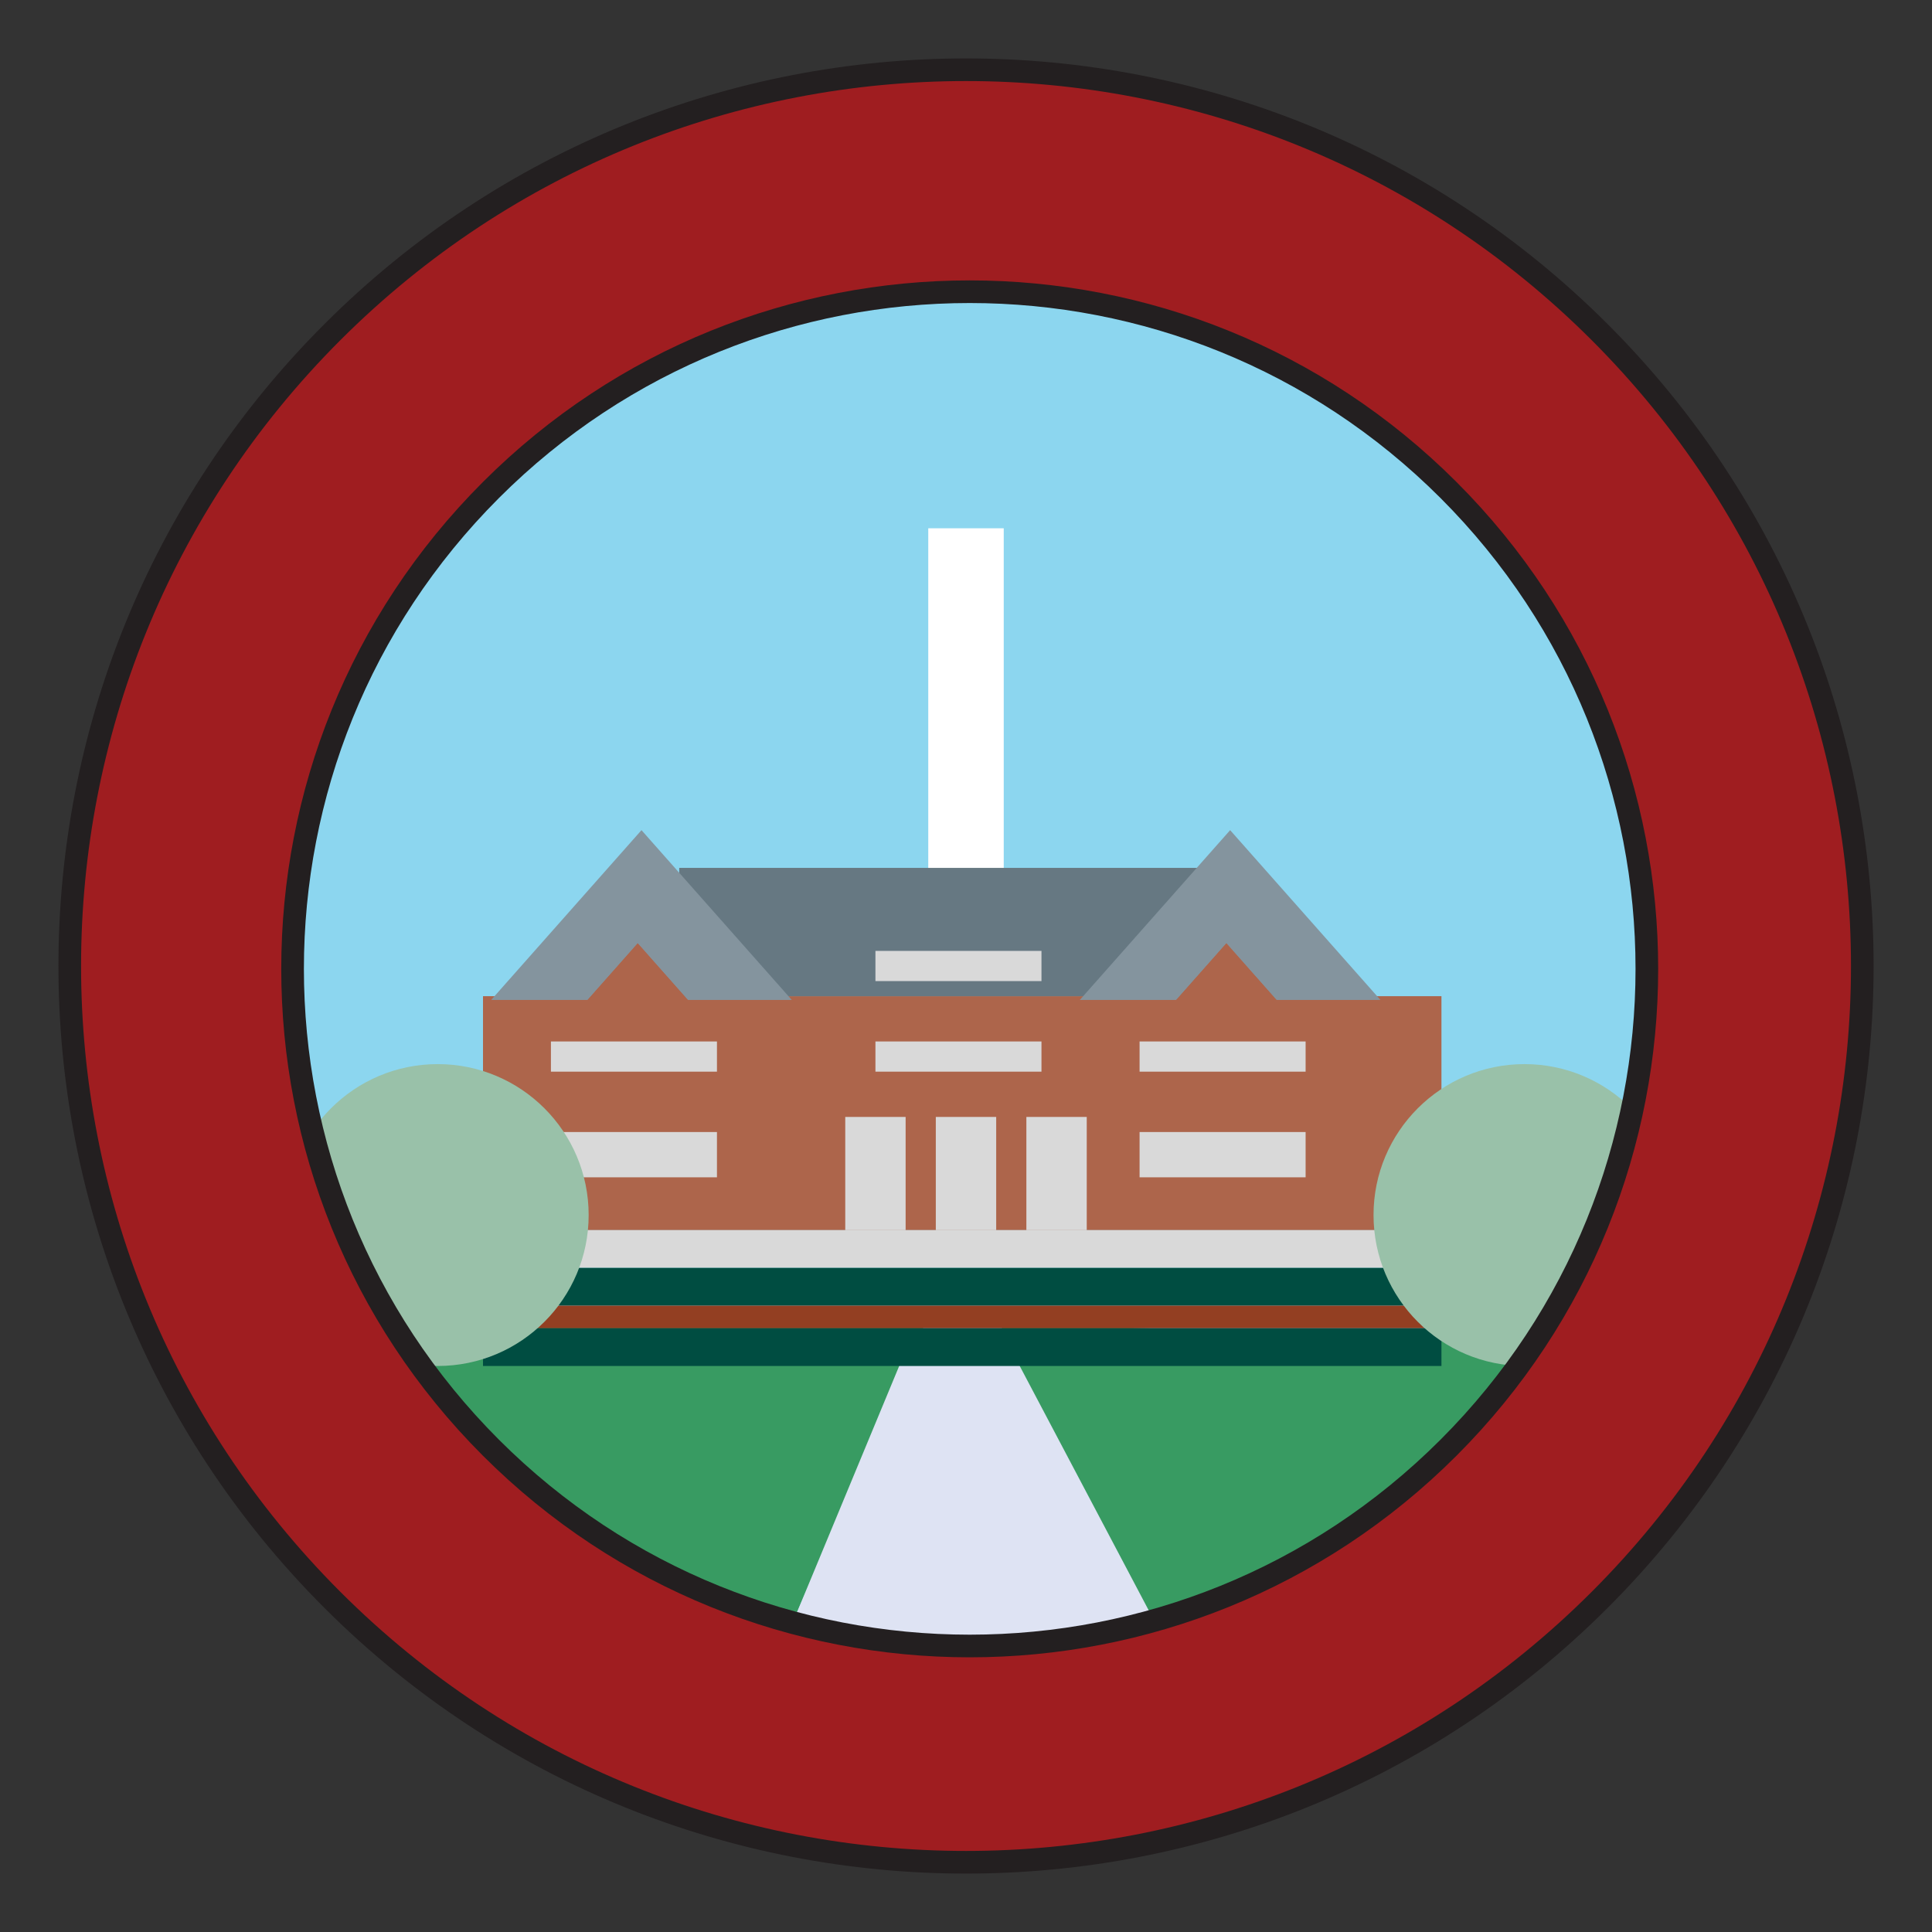
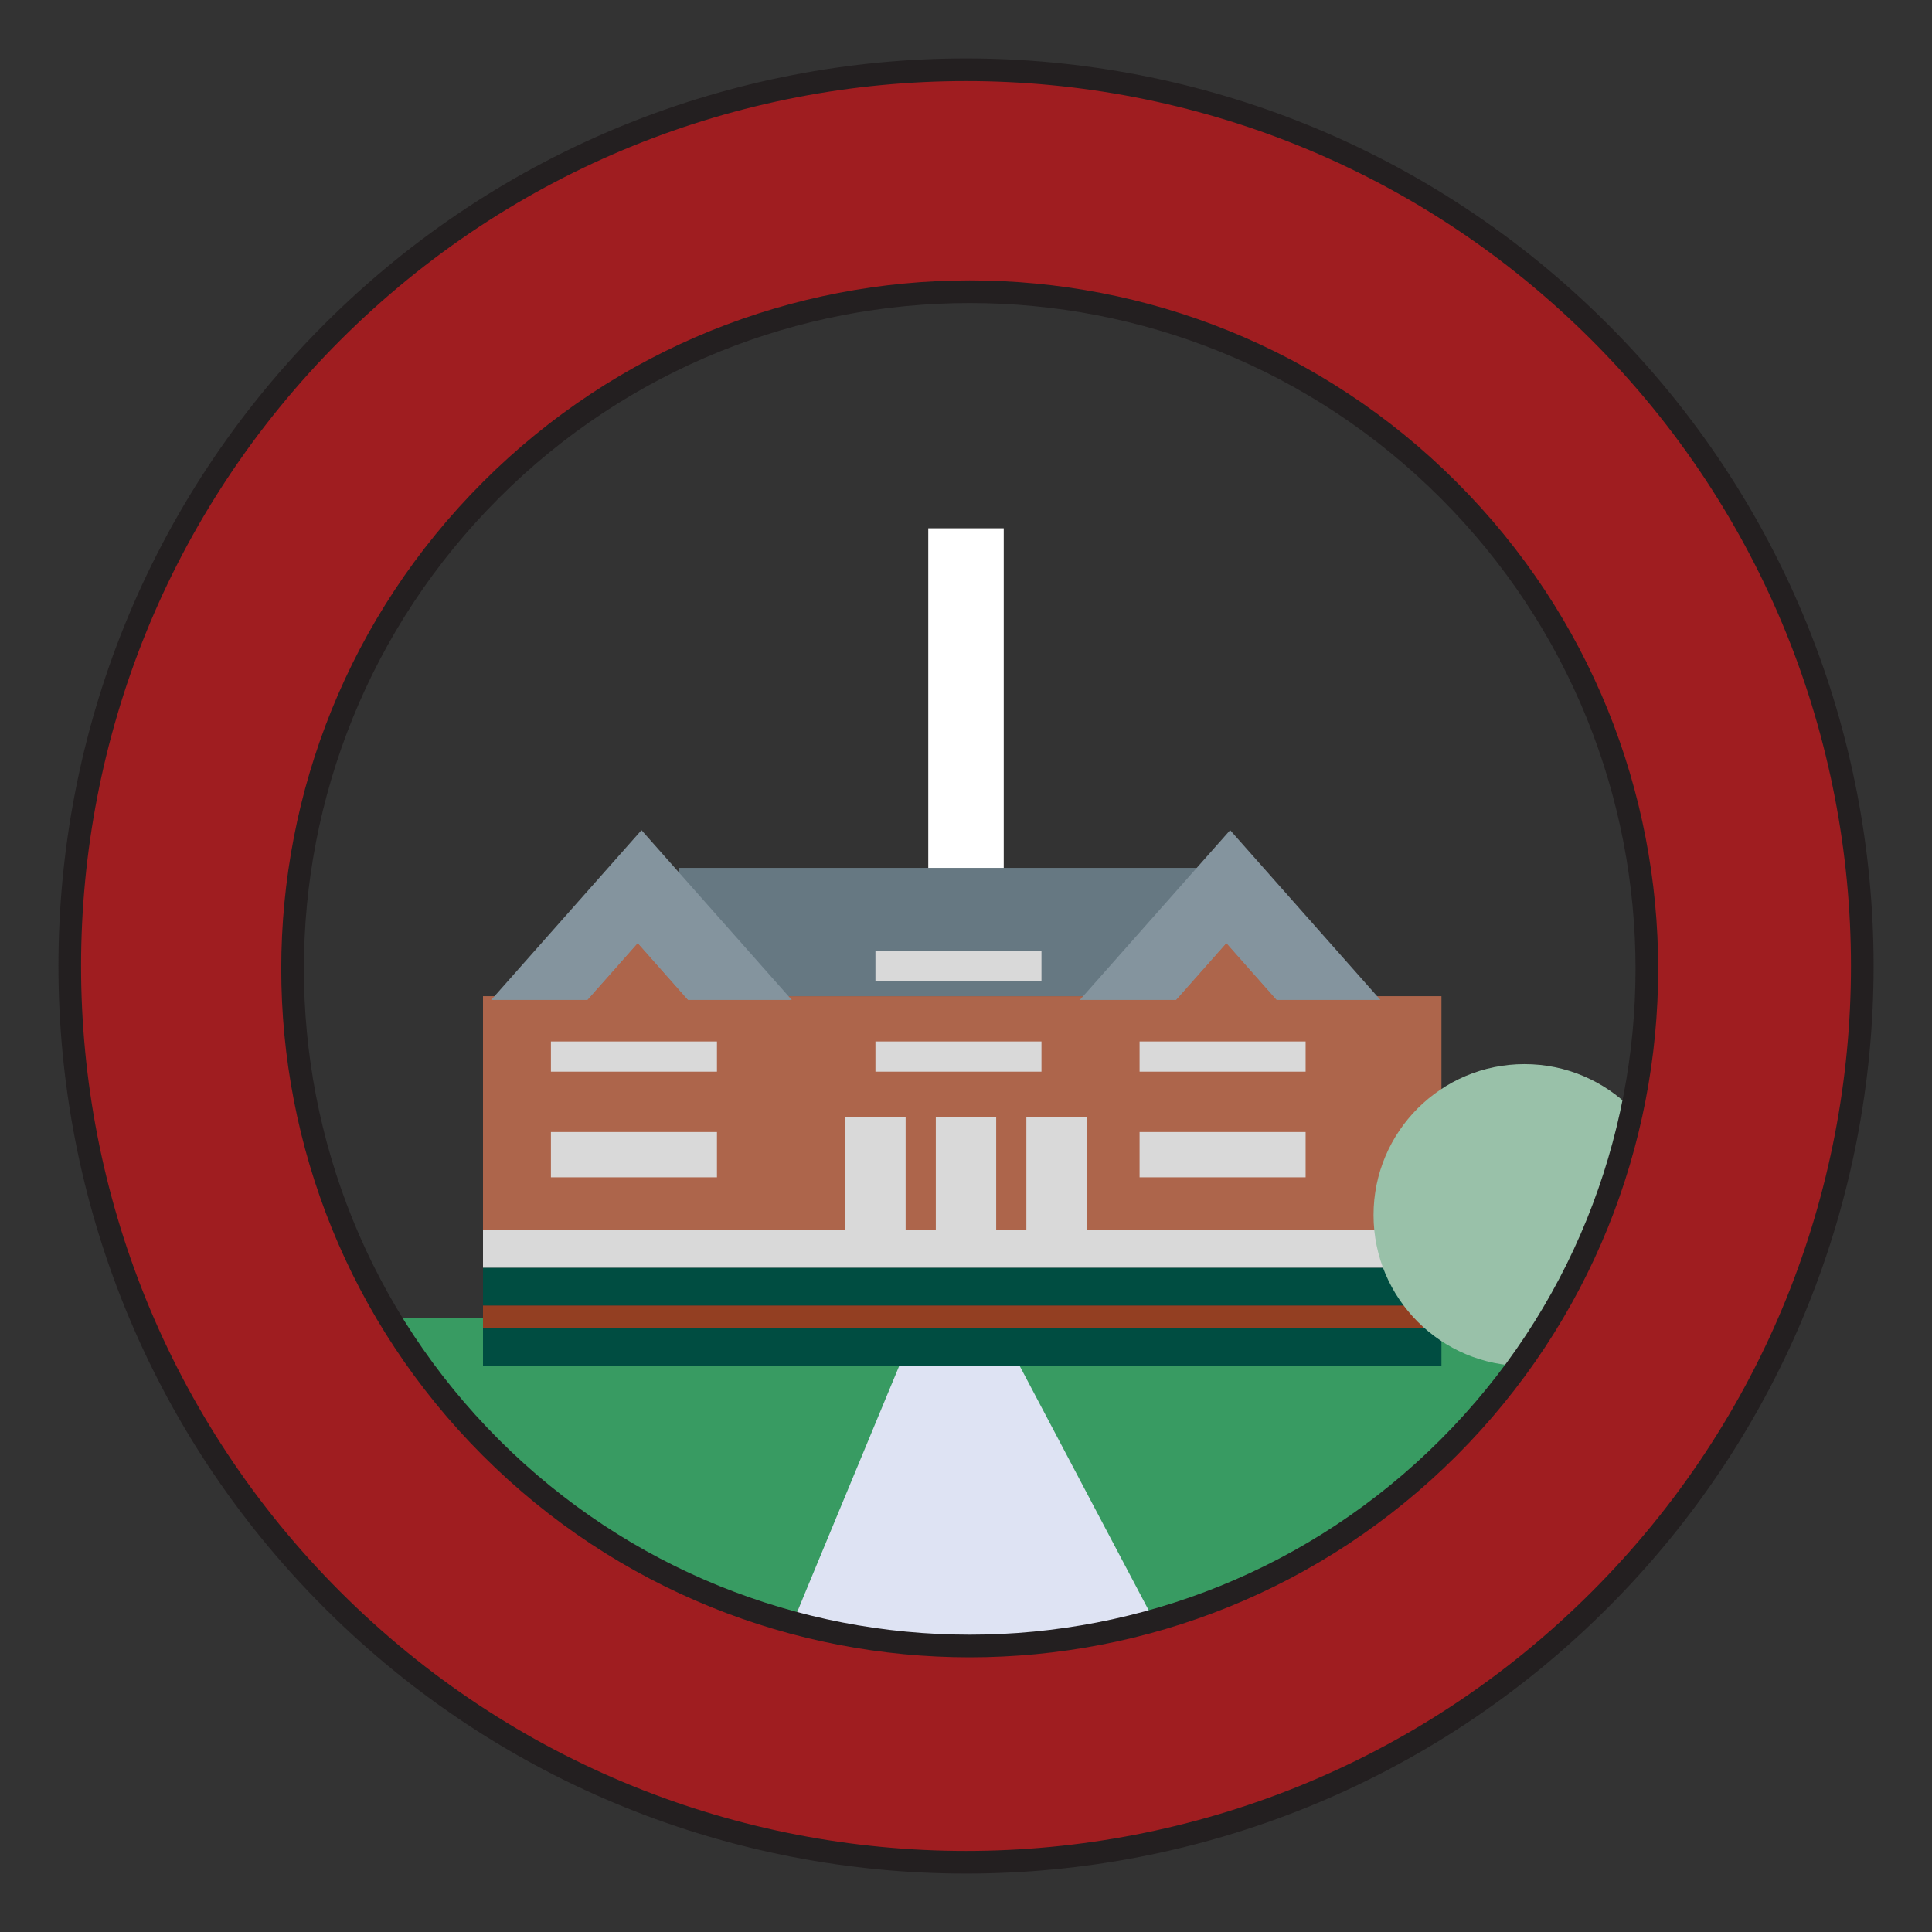
<svg xmlns="http://www.w3.org/2000/svg" viewBox="0 0 256 256">
  <rect x="0" y="0" width="256" height="256" fill="#333333" stroke="none" />
  <g clip-path="url(#icon__a)">
-     <path d="M123.56 39.722c-33.912 2.86-56.829 18.527-71.958 42.527-6.292 9.962-11.244 22.512-12.467 37.938-3.605 45.487 21.577 74.53 48.074 87.931 15.295 7.73 37.443 12.699 59.186 8.127 16.41-3.455 29.936-10.772 41.014-20.329 27.431-23.686 41.303-68.734 18.924-110.451-6.961-12.988-16.965-23.587-28.845-31.003-13.517-8.449-31.581-16.634-53.928-14.74" fill="#8CD6EF" />
    <path d="M148.776 214.245c-8.821-20.561-16.097-38.452-16.097-38.452l1.571-.43 67.536 2.472s-17.337 31.342-53.01 36.41Zm-43.47.066c9.557-22.115 17.742-39.964 17.742-39.964l-71.28.322s21.56 33.069 53.538 39.642Z" fill="#389B62" />
    <path d="M126.57 217.866c15.997.694 26.463-2.927 26.463-2.927l-19.18-36.335-13.699-.033-15.005 36.17s5.523 2.538 21.52 3.232" fill="#DEE3F3" />
-     <path d="M120.063 178.761s.124-2.926-.033-3.116c-.157-.182-.074-.191-.264-.191s-4.638-.041-4.779-.024c-.14.016-.917 2.587-.917 2.587l3.464.786 2.538-.042h-.009Z" fill="#389B62" />
    <path fill="#AD654B" d="M64 132h127v31H64z" />
    <path fill="#fff" d="M123 70h10v48h-10z" />
    <path fill="#667882" d="M90 115h74v17H90z" />
    <path d="m85 110 19.919 22.5H65.081L85 110Z" fill="#84949E" />
    <path d="m84.5 125 9.96 11.25H74.54L84.5 125Z" fill="#AD654B" />
    <path d="m84.5 125 9.96 11.25H74.54L84.5 125Z" fill="#AD654B" />
    <path fill="#D9D9D9" d="M73 138h22v4H73zm0 12h22v6H73zm78 0h22v6h-22zm0-12h22v4h-22zm-35 0h22v4h-22zm0-12h22v4h-22zm8 22h8v15h-8zm-12 0h8v15h-8zm24 0h8v15h-8z" />
    <path d="m163 110 19.919 22.5h-39.838L163 110Z" fill="#84949E" />
    <path fill="#D9D9D9" d="M64 163h127v5H64z" />
    <path fill="#004D41" d="M64 168h127v5H64z" />
    <path fill="#933F22" d="M64 173h127v3H64z" />
    <path fill="#004D41" d="M64 176h127v5H64z" />
-     <circle cx="58" cy="161" r="20" fill="#99C1A9" />
    <circle cx="202" cy="161" r="20" fill="#99C1A9" />
    <path fill-rule="evenodd" clip-rule="evenodd" d="M142.558 10.481c-5.518-.65-11.981-1.41-18.435-.935h.008c-9.466.686-18.039 1.67-26.034 3.811-37.434 10.012-66.965 36.55-80.003 70.95-4.993 13.154-10.003 29.275-8.573 48.414 3.72 49.794 28.126 81.085 62.534 100.166 19.304 10.69 48.256 17.916 77.936 12.377 22.653-4.233 40.444-14.022 55.077-26.348.519-.438 1.045-.877 1.572-1.317 2.957-2.465 5.983-4.989 8.431-7.893 7.954-9.433 15.725-19.263 21.115-31.267 4.787-10.681 9.069-23.091 10.318-36.988 1.67-18.767-.802-36.608-5.399-50.794-3.39-10.425-8.49-19.743-13.972-28.093-9.267-14.12-21.156-25.96-35.714-34.764-13.749-8.325-28.878-14.947-48.728-17.303l-.133-.016ZM129 218c49.706 0 90-40.294 90-90s-40.294-90-90-90-90 40.294-90 90 40.294 90 90 90Z" fill="#9F1D20" />
    <path fill-rule="evenodd" clip-rule="evenodd" d="M66.108 65.994c-34.454 34.454-34.454 90.315 0 124.769 34.454 34.454 90.315 34.454 124.769 0 34.454-34.454 34.454-90.315 0-124.769-34.454-34.454-90.315-34.454-124.77 0Zm-2.122 126.891c-35.625-35.626-35.625-93.387 0-129.012 35.626-35.626 93.387-35.626 129.012 0 35.626 35.625 35.626 93.386 0 129.012-35.625 35.625-93.386 35.625-129.011 0Z" fill="#231F20" />
    <path fill-rule="evenodd" clip-rule="evenodd" d="M45.087 45.085c-45.793 45.793-45.793 120.037 0 165.83 45.793 45.793 120.038 45.793 165.831 0 45.793-45.793 45.793-120.037 0-165.83-45.793-45.793-120.038-45.793-165.83 0Zm-2.121 167.952c-46.964-46.965-46.964-123.11 0-170.074C89.93-4 166.075-4 213.039 42.963c46.965 46.965 46.965 123.109 0 170.074-46.964 46.964-123.109 46.964-170.073 0Z" fill="#231F20" />
    <path d="m162.5 125 9.959 11.25h-19.918L162.5 125Z" fill="#AD654B" />
    <path d="m162.5 125 9.959 11.25h-19.918L162.5 125Z" fill="#AD654B" />
  </g>
  <defs>
    <clipPath id="icon__a">
      <path fill="#fff" d="M0 0h256v256H0z" />
    </clipPath>
  </defs>
</svg>